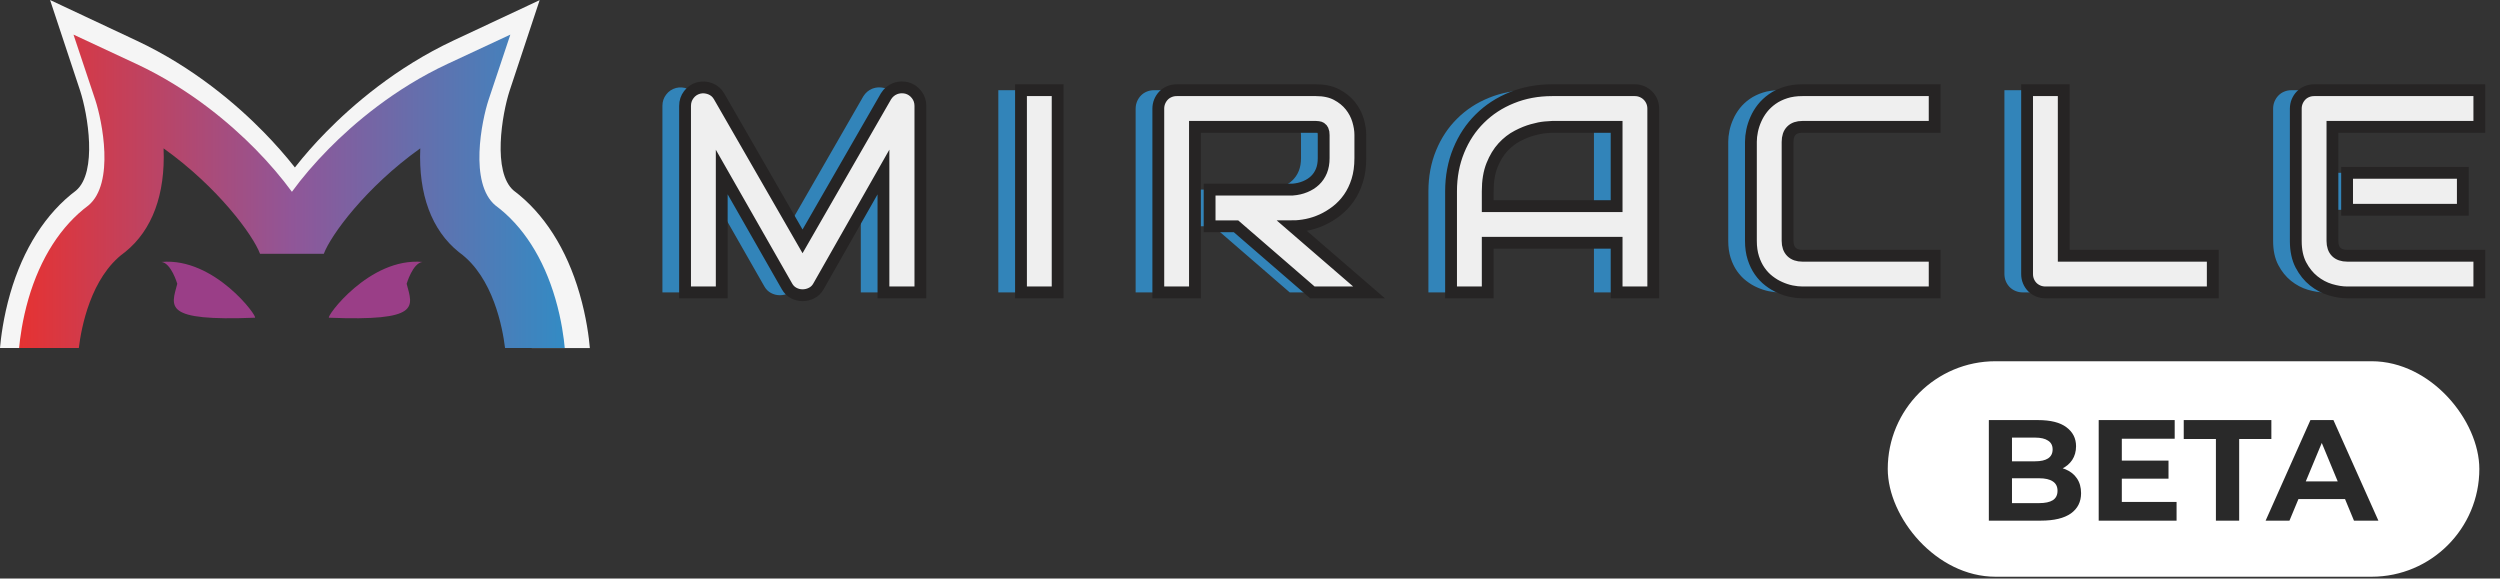
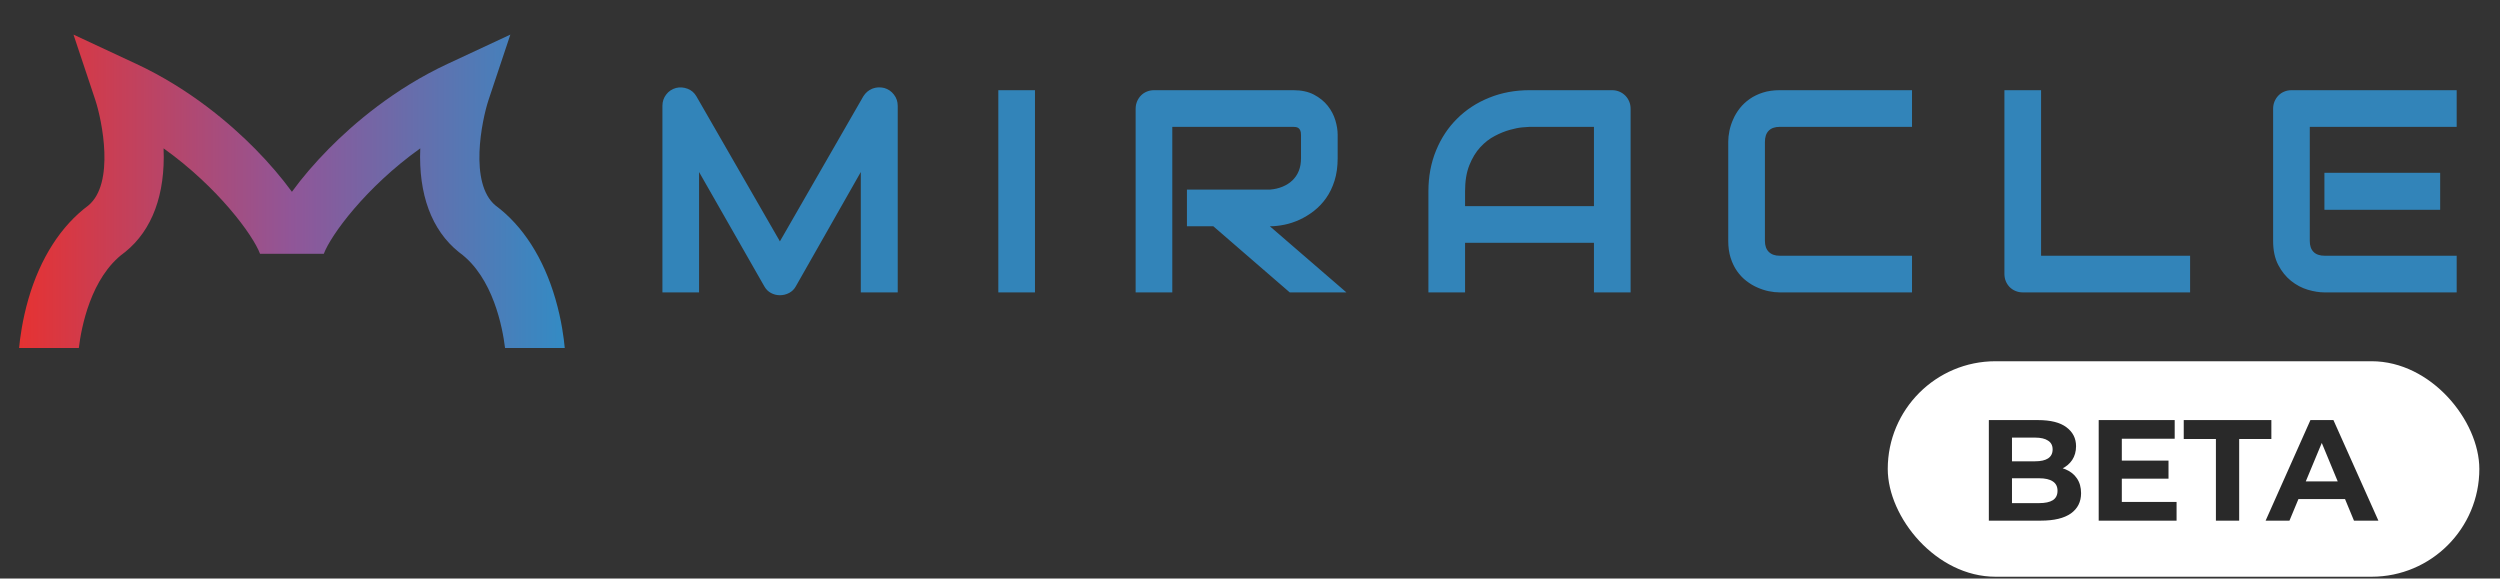
<svg xmlns="http://www.w3.org/2000/svg" width="121" height="28" viewBox="0 0 121 28" fill="none">
  <rect x="0" y="0" width="121" height="28" fill="#333333" stroke="none" />
-   <path d="M12.336 15.377C12.513 15.37 10.395 12.45 7.818 12.678C8.289 12.737 8.58 13.735 8.58 13.735C8.285 14.851 7.873 15.554 12.336 15.377Z" fill="#9A3E87" />
-   <path d="M15.926 15.377C15.749 15.37 17.867 12.45 20.445 12.678C19.973 12.737 19.682 13.735 19.682 13.735C19.977 14.851 20.386 15.554 15.926 15.377Z" fill="#9A3E87" />
-   <path d="M28.549 16.847H25.736C25.611 15.849 24.819 12.619 23.306 11.504C22.017 10.462 21.185 7.88 21.078 5.851C21.089 6.05 18.143 8.086 17.933 8.296C17.366 8.86 17.016 9.482 16.563 10.145C16.339 10.473 16.497 10.285 16.317 10.638C16.14 10.988 16.239 11.312 15.886 11.316C15.488 11.32 15.367 11.504 14.987 11.356C14.508 11.172 14.111 11.043 13.658 11.213C13.492 11.275 13.161 11.467 12.984 11.46C12.608 11.441 12.903 11.102 12.737 10.822C12.505 10.432 12.325 10.211 12.041 9.858C11.213 8.816 8.584 7.052 7.545 6.22C7.851 6.466 7.118 9.243 6.974 9.57C6.606 10.403 6.153 11.11 5.509 11.743C4.227 12.999 3.078 15.05 2.85 16.843H0C0.041 16.364 0.162 15.359 0.493 14.21C1.119 12.038 2.224 10.314 3.682 9.221C4.721 8.333 4.253 5.535 3.878 4.389L2.423 0L6.595 1.959C9.375 3.259 11.482 5.085 12.759 6.389C13.304 6.945 13.82 7.53 14.273 8.105C14.722 7.53 15.238 6.945 15.786 6.389C17.064 5.085 19.17 3.263 21.951 1.959L26.119 0.007L24.664 4.397C24.293 5.538 23.825 8.337 24.863 9.224C26.322 10.318 27.426 12.045 28.052 14.214C28.387 15.363 28.509 16.368 28.549 16.847Z" fill="#F5F5F5" />
  <path d="M26.881 14.464C26.307 12.49 25.305 10.925 23.983 9.946C22.691 8.871 23.32 5.825 23.644 4.842L24.701 1.675L21.674 3.086C19.075 4.297 17.101 5.995 15.904 7.21C15.227 7.898 14.619 8.605 14.129 9.283C13.636 8.609 13.032 7.898 12.354 7.21C11.158 5.998 9.184 4.297 6.584 3.086L3.557 1.675L4.614 4.842C4.938 5.829 5.568 8.871 4.275 9.946C2.953 10.929 1.952 12.49 1.377 14.464C1.079 15.495 0.965 16.397 0.924 16.843H3.815C3.933 15.863 4.389 13.422 6.006 12.236L6.058 12.196C7.368 11.139 8.009 9.408 7.917 7.18C10.561 9.069 12.251 11.389 12.586 12.284H15.672C16.007 11.389 17.694 9.069 20.341 7.18C20.249 9.408 20.89 11.139 22.201 12.196L22.253 12.236C23.869 13.422 24.326 15.863 24.444 16.843H27.334C27.294 16.401 27.183 15.499 26.881 14.464Z" fill="url(#paint0_linear_4565_67431)" />
  <path d="M33.835 14.152H32.061V5.125C32.061 4.919 32.121 4.737 32.241 4.579C32.361 4.419 32.52 4.312 32.717 4.258C32.812 4.234 32.907 4.226 33.003 4.233C33.098 4.241 33.19 4.261 33.278 4.295C33.367 4.329 33.449 4.376 33.522 4.438C33.594 4.5 33.655 4.574 33.705 4.66L37.747 11.682L41.786 4.66C41.895 4.487 42.04 4.364 42.222 4.291C42.332 4.25 42.443 4.229 42.556 4.229C42.634 4.229 42.714 4.239 42.796 4.258C42.987 4.312 43.144 4.419 43.267 4.579C43.389 4.737 43.45 4.919 43.45 5.125V14.152H41.663V8.326L38.517 13.86C38.439 14.001 38.331 14.107 38.193 14.179C38.054 14.252 37.905 14.289 37.747 14.289C37.591 14.289 37.447 14.252 37.313 14.179C37.178 14.107 37.072 14.001 36.994 13.86L33.835 8.326V14.152ZM50.093 14.152H48.319V4.365H50.093V14.152ZM56.739 14.152H54.965V5.261C54.965 5.138 54.988 5.021 55.033 4.911C55.079 4.803 55.141 4.707 55.22 4.625C55.3 4.543 55.394 4.479 55.504 4.434C55.613 4.388 55.731 4.365 55.859 4.365H62.595C62.989 4.365 63.323 4.437 63.596 4.581C63.869 4.725 64.091 4.905 64.263 5.121C64.433 5.336 64.556 5.57 64.631 5.821C64.706 6.07 64.743 6.304 64.743 6.523V7.656C64.743 8.061 64.693 8.423 64.593 8.742C64.493 9.06 64.359 9.34 64.188 9.582C64.017 9.826 63.819 10.034 63.596 10.208C63.373 10.381 63.141 10.523 62.898 10.635C62.655 10.746 62.409 10.827 62.161 10.877C61.913 10.927 61.68 10.952 61.461 10.952L65.166 14.152H62.423L58.725 10.952H57.448V9.177H61.461C61.684 9.16 61.887 9.113 62.071 9.037C62.256 8.962 62.415 8.861 62.548 8.735C62.683 8.607 62.788 8.453 62.861 8.273C62.933 8.094 62.969 7.888 62.969 7.656V6.536C62.969 6.436 62.956 6.36 62.931 6.307C62.906 6.256 62.875 6.217 62.837 6.193C62.797 6.168 62.756 6.153 62.713 6.149C62.669 6.143 62.63 6.14 62.595 6.14H56.739V14.152ZM70.909 14.152H69.135V9.259C69.135 8.546 69.258 7.888 69.504 7.287C69.749 6.686 70.091 6.171 70.528 5.739C70.964 5.306 71.48 4.969 72.078 4.729C72.674 4.487 73.324 4.365 74.028 4.365H78.028C78.151 4.365 78.267 4.388 78.376 4.434C78.484 4.479 78.579 4.543 78.662 4.625C78.744 4.707 78.808 4.803 78.853 4.911C78.899 5.021 78.921 5.138 78.921 5.261V14.152H77.147V11.751H70.909V14.152ZM70.909 9.259V9.977H77.147V6.14H74.028C73.974 6.14 73.859 6.148 73.685 6.164C73.508 6.18 73.306 6.22 73.077 6.285C72.847 6.348 72.605 6.446 72.351 6.578C72.095 6.71 71.861 6.892 71.646 7.124C71.433 7.356 71.257 7.645 71.118 7.993C70.978 8.341 70.909 8.763 70.909 9.259ZM83.647 11.661V6.857C83.647 6.693 83.667 6.517 83.705 6.329C83.744 6.14 83.805 5.953 83.888 5.77C83.968 5.585 84.075 5.408 84.207 5.239C84.339 5.072 84.497 4.923 84.682 4.793C84.866 4.663 85.078 4.56 85.32 4.482C85.561 4.404 85.834 4.365 86.139 4.365H92.541V6.14H86.139C85.907 6.14 85.73 6.201 85.607 6.325C85.483 6.448 85.422 6.63 85.422 6.871V11.661C85.422 11.888 85.484 12.065 85.609 12.191C85.735 12.316 85.912 12.378 86.139 12.378H92.541V14.152H86.139C85.975 14.152 85.798 14.133 85.609 14.095C85.421 14.056 85.235 13.995 85.05 13.912C84.866 13.832 84.69 13.726 84.522 13.595C84.353 13.466 84.204 13.309 84.075 13.124C83.945 12.941 83.842 12.727 83.764 12.484C83.686 12.24 83.647 11.966 83.647 11.661ZM97.014 13.259V4.365H98.788V12.378H106.001V14.152H97.907C97.78 14.152 97.662 14.13 97.553 14.084C97.444 14.039 97.35 13.976 97.269 13.897C97.19 13.816 97.127 13.722 97.082 13.613C97.036 13.504 97.014 13.386 97.014 13.259ZM110.019 11.661V5.261C110.019 5.138 110.042 5.021 110.087 4.911C110.133 4.803 110.195 4.707 110.274 4.625C110.353 4.543 110.447 4.479 110.556 4.434C110.666 4.388 110.785 4.365 110.913 4.365H118.903V6.14H111.793V11.661C111.793 11.894 111.854 12.071 111.976 12.193C112.099 12.316 112.279 12.378 112.515 12.378H118.903V14.152H112.502C112.257 14.152 111.988 14.109 111.696 14.023C111.406 13.936 111.136 13.793 110.888 13.595C110.64 13.397 110.433 13.14 110.268 12.825C110.102 12.509 110.019 12.121 110.019 11.661ZM118.104 10.153H112.502V8.365H118.104V10.153Z" fill="#3284B9" />
-   <path d="M34.932 14.152H33.157V5.125C33.157 4.919 33.218 4.737 33.338 4.579C33.458 4.419 33.617 4.312 33.813 4.258C33.909 4.234 34.004 4.226 34.1 4.233C34.195 4.241 34.287 4.261 34.375 4.295C34.464 4.329 34.546 4.376 34.619 4.438C34.691 4.5 34.752 4.574 34.802 4.66L38.843 11.682L42.883 4.66C42.991 4.487 43.137 4.364 43.319 4.291C43.429 4.25 43.54 4.229 43.653 4.229C43.731 4.229 43.811 4.239 43.893 4.258C44.084 4.312 44.241 4.419 44.364 4.579C44.486 4.737 44.547 4.919 44.547 5.125V14.152H42.759V8.326L39.614 13.86C39.536 14.001 39.428 14.107 39.29 14.179C39.151 14.252 39.002 14.289 38.843 14.289C38.688 14.289 38.543 14.252 38.41 14.179C38.275 14.107 38.168 14.001 38.09 13.86L34.932 8.326V14.152ZM51.19 14.152H49.416V4.365H51.19V14.152ZM57.836 14.152H56.062V5.261C56.062 5.138 56.084 5.021 56.13 4.911C56.175 4.803 56.238 4.707 56.317 4.625C56.396 4.543 56.491 4.479 56.601 4.434C56.71 4.388 56.828 4.365 56.956 4.365H63.691C64.086 4.365 64.42 4.437 64.693 4.581C64.966 4.725 65.188 4.905 65.36 5.121C65.53 5.336 65.653 5.57 65.728 5.821C65.802 6.07 65.84 6.304 65.84 6.523V7.656C65.84 8.061 65.79 8.423 65.69 8.742C65.59 9.06 65.455 9.34 65.285 9.582C65.113 9.826 64.916 10.034 64.693 10.208C64.47 10.381 64.237 10.523 63.995 10.635C63.752 10.746 63.506 10.827 63.258 10.877C63.01 10.927 62.776 10.952 62.558 10.952L66.262 14.152H63.52L59.822 10.952H58.545V9.177H62.558C62.781 9.16 62.984 9.113 63.167 9.037C63.352 8.962 63.512 8.861 63.645 8.735C63.78 8.607 63.884 8.453 63.958 8.273C64.03 8.094 64.066 7.888 64.066 7.656V6.536C64.066 6.436 64.053 6.36 64.028 6.307C64.003 6.256 63.972 6.217 63.934 6.193C63.894 6.168 63.853 6.153 63.81 6.149C63.766 6.143 63.727 6.14 63.691 6.14H57.836V14.152ZM72.006 14.152H70.231V9.259C70.231 8.546 70.355 7.888 70.601 7.287C70.846 6.686 71.187 6.171 71.625 5.739C72.061 5.306 72.577 4.969 73.174 4.729C73.77 4.487 74.42 4.365 75.125 4.365H79.124C79.248 4.365 79.364 4.388 79.472 4.434C79.581 4.479 79.676 4.543 79.758 4.625C79.841 4.707 79.904 4.803 79.95 4.911C79.996 5.021 80.018 5.138 80.018 5.261V14.152H78.244V11.751H72.006V14.152ZM72.006 9.259V9.977H78.244V6.14H75.125C75.07 6.14 74.956 6.148 74.781 6.164C74.605 6.18 74.403 6.22 74.174 6.285C73.943 6.348 73.701 6.446 73.447 6.578C73.192 6.71 72.957 6.892 72.743 7.124C72.53 7.356 72.354 7.645 72.215 7.993C72.075 8.341 72.006 8.763 72.006 9.259ZM84.744 11.661V6.857C84.744 6.693 84.763 6.517 84.802 6.329C84.841 6.14 84.902 5.953 84.984 5.77C85.065 5.585 85.171 5.408 85.303 5.239C85.436 5.072 85.594 4.923 85.779 4.793C85.962 4.663 86.175 4.56 86.417 4.482C86.658 4.404 86.931 4.365 87.236 4.365H93.638V6.14H87.236C87.004 6.14 86.827 6.201 86.704 6.325C86.58 6.448 86.519 6.63 86.519 6.871V11.661C86.519 11.888 86.581 12.065 86.706 12.191C86.832 12.316 87.009 12.378 87.236 12.378H93.638V14.152H87.236C87.072 14.152 86.895 14.133 86.706 14.095C86.518 14.056 86.332 13.995 86.147 13.912C85.963 13.832 85.787 13.726 85.618 13.595C85.45 13.466 85.3 13.309 85.171 13.124C85.042 12.941 84.939 12.727 84.861 12.484C84.783 12.24 84.744 11.966 84.744 11.661ZM98.111 13.259V4.365H99.885V12.378H107.098V14.152H99.004C98.876 14.152 98.758 14.13 98.65 14.084C98.541 14.039 98.447 13.976 98.366 13.897C98.287 13.816 98.224 13.722 98.179 13.613C98.133 13.504 98.111 13.386 98.111 13.259ZM111.116 11.661V5.261C111.116 5.138 111.138 5.021 111.184 4.911C111.229 4.803 111.292 4.707 111.371 4.625C111.45 4.543 111.544 4.479 111.653 4.434C111.763 4.388 111.882 4.365 112.009 4.365H120V6.14H112.89V11.661C112.89 11.894 112.951 12.071 113.073 12.193C113.196 12.316 113.376 12.378 113.612 12.378H120V14.152H113.599C113.354 14.152 113.085 14.109 112.793 14.023C112.502 13.936 112.233 13.793 111.985 13.595C111.737 13.397 111.53 13.14 111.364 12.825C111.199 12.509 111.116 12.121 111.116 11.661ZM119.201 10.153H113.599V8.365H119.201V10.153Z" fill="#EFEFEF" stroke="#262424" stroke-width="0.572" stroke-linecap="round" />
  <rect x="91.367" y="17.484" width="28.633" height="10.43" rx="5.215" fill="white" />
  <path d="M96.26 25.199V20.332H98.638C99.25 20.332 99.709 20.447 100.015 20.679C100.326 20.911 100.481 21.217 100.481 21.597C100.481 21.852 100.418 22.075 100.293 22.265C100.168 22.45 99.996 22.594 99.779 22.696C99.561 22.798 99.31 22.849 99.028 22.849L99.16 22.564C99.466 22.564 99.737 22.614 99.973 22.716C100.21 22.814 100.393 22.96 100.523 23.154C100.657 23.349 100.724 23.588 100.724 23.871C100.724 24.288 100.56 24.615 100.231 24.851C99.901 25.083 99.417 25.199 98.777 25.199H96.26ZM97.38 24.351H98.694C98.986 24.351 99.206 24.304 99.355 24.211C99.507 24.114 99.584 23.961 99.584 23.753C99.584 23.549 99.507 23.398 99.355 23.3C99.206 23.199 98.986 23.148 98.694 23.148H97.296V22.327H98.499C98.773 22.327 98.981 22.281 99.125 22.188C99.273 22.091 99.347 21.945 99.347 21.75C99.347 21.56 99.273 21.419 99.125 21.326C98.981 21.229 98.773 21.18 98.499 21.18H97.38V24.351ZM102.613 22.292H104.956V23.168H102.613V22.292ZM102.696 24.295H105.346V25.199H101.577V20.332H105.255V21.235H102.696V24.295ZM107.25 25.199V21.249H105.693V20.332H109.934V21.249H108.376V25.199H107.25ZM109.656 25.199L111.825 20.332H112.938L115.114 25.199H113.932L112.152 20.902H112.597L110.81 25.199H109.656ZM110.741 24.156L111.04 23.3H113.543L113.849 24.156H110.741Z" fill="#292929" />
  <defs>
    <linearGradient id="paint0_linear_4565_67431" x1="0.924" y1="9.26" x2="27.336" y2="9.26" gradientUnits="userSpaceOnUse">
      <stop offset="6.92613e-08" stop-color="#E63232" />
      <stop offset="0.501" stop-color="#905698" />
      <stop offset="1" stop-color="#338BC4" />
    </linearGradient>
  </defs>
</svg>